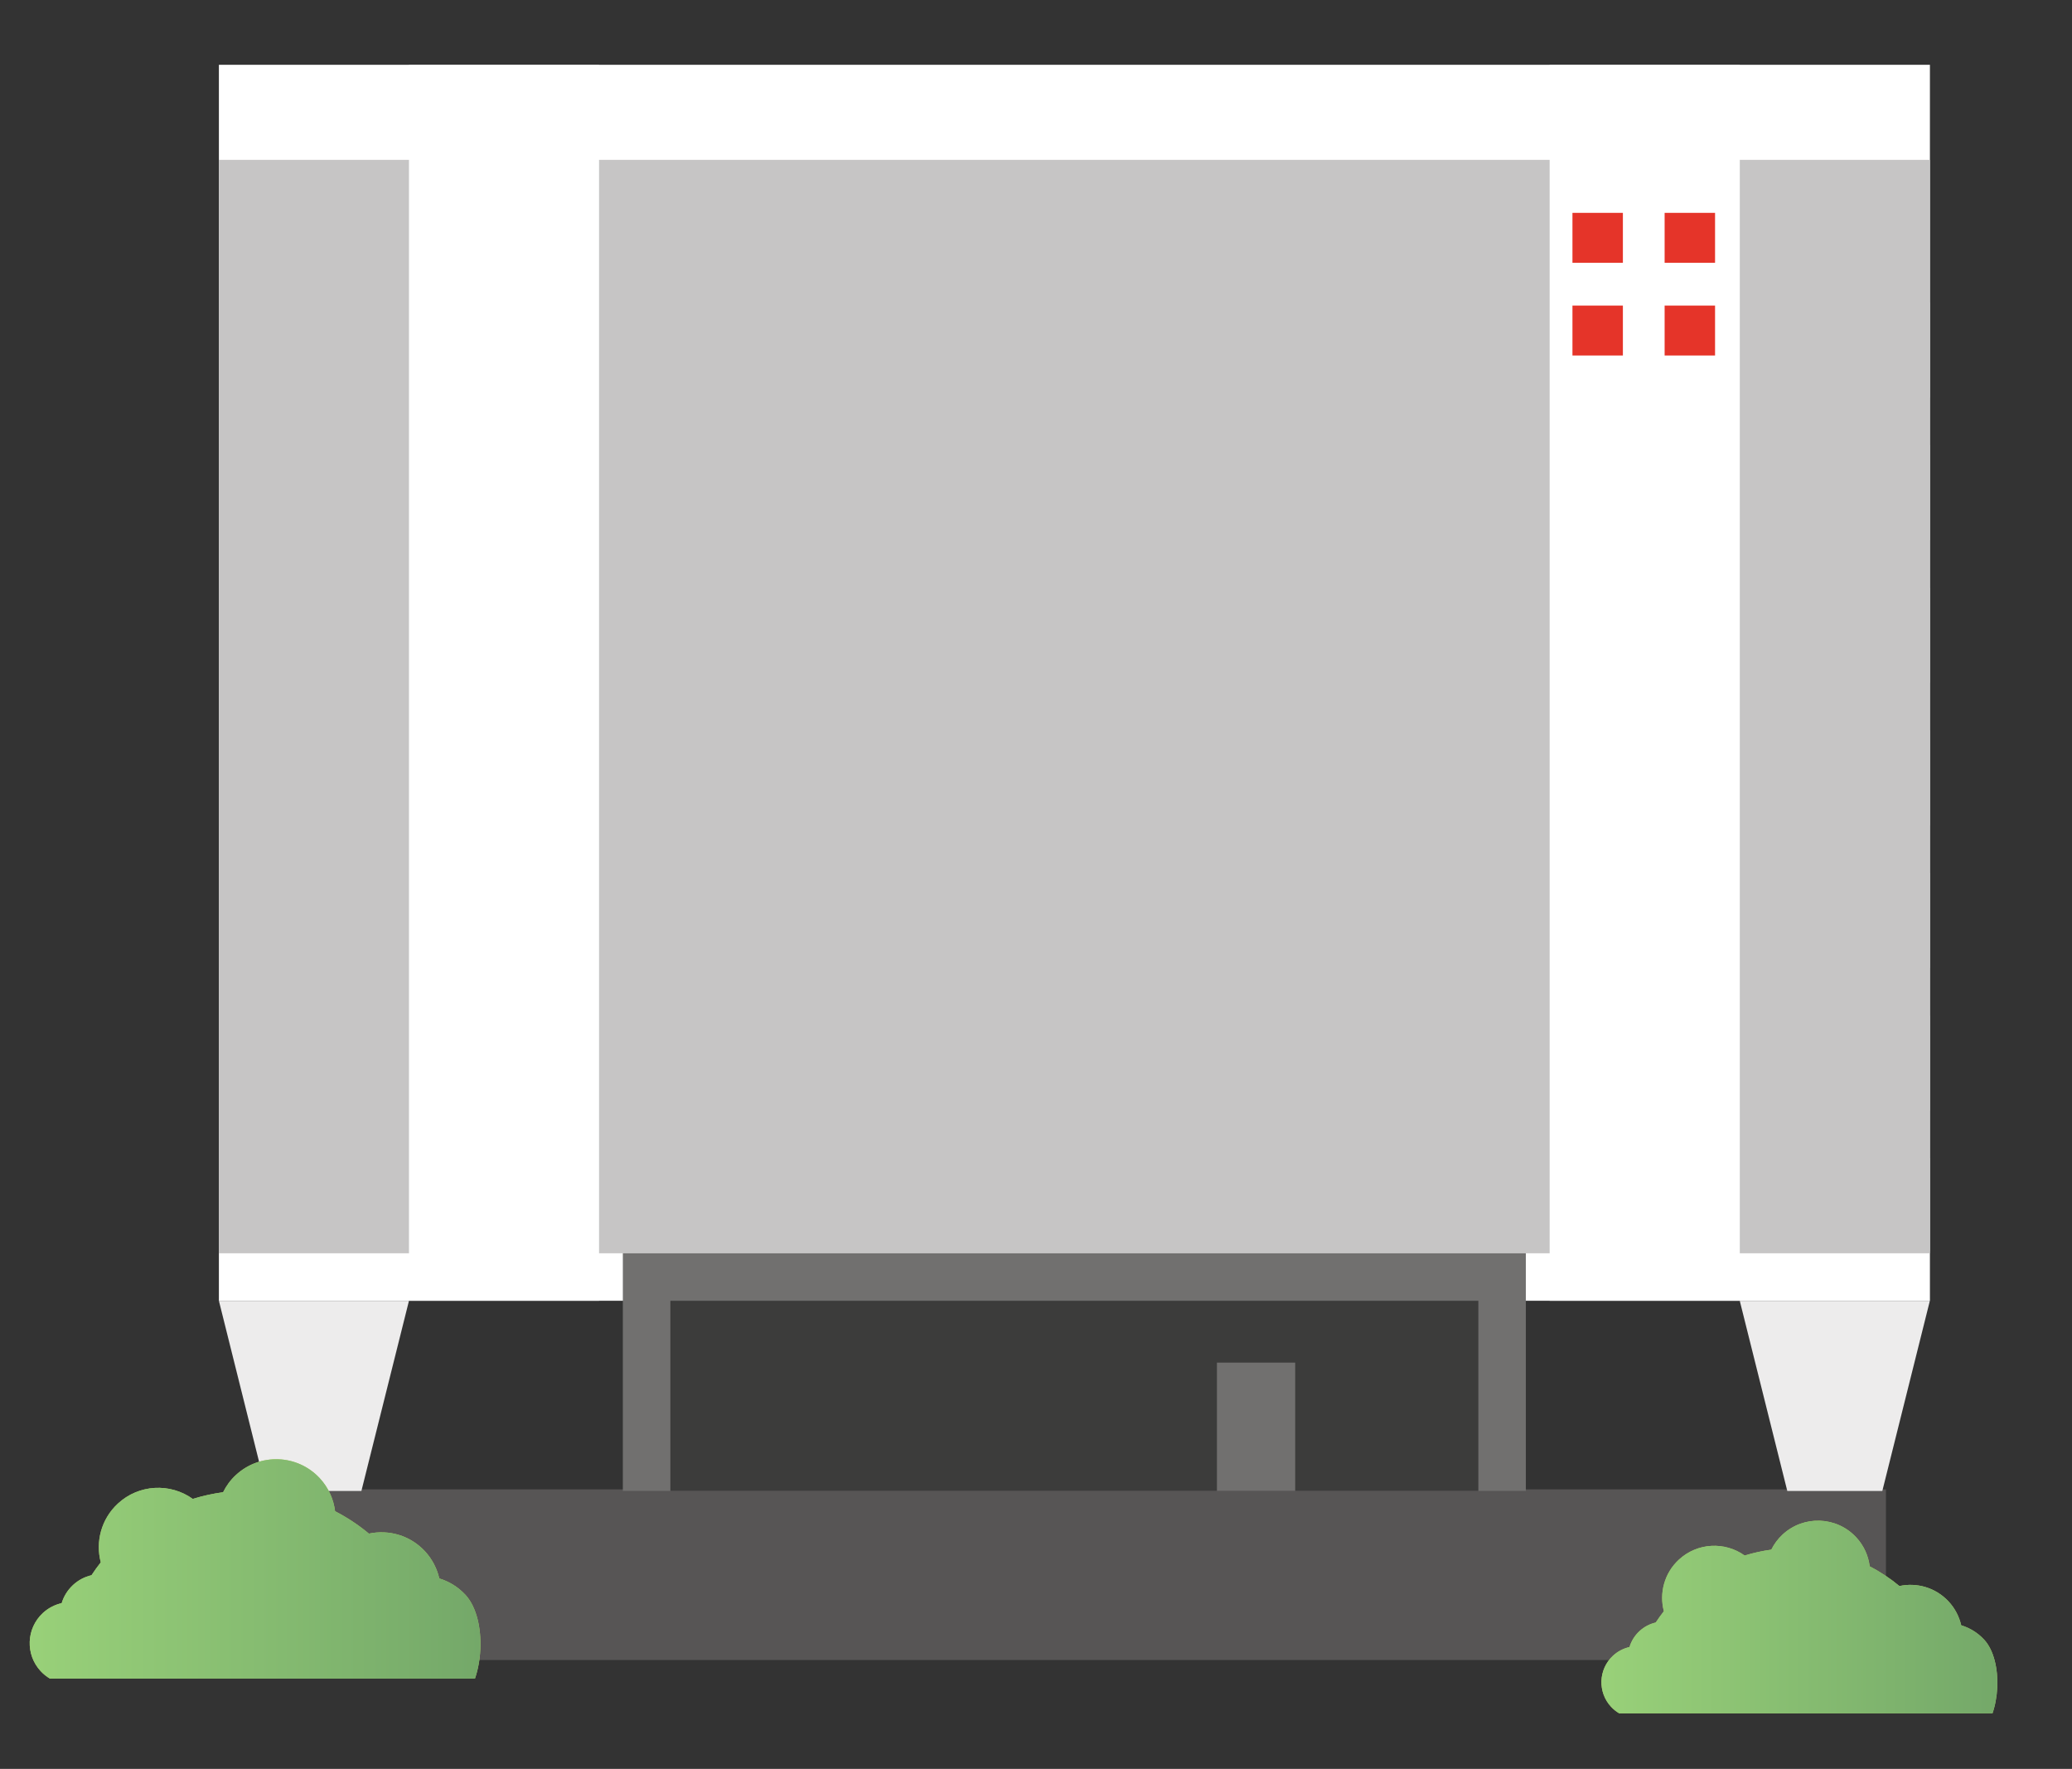
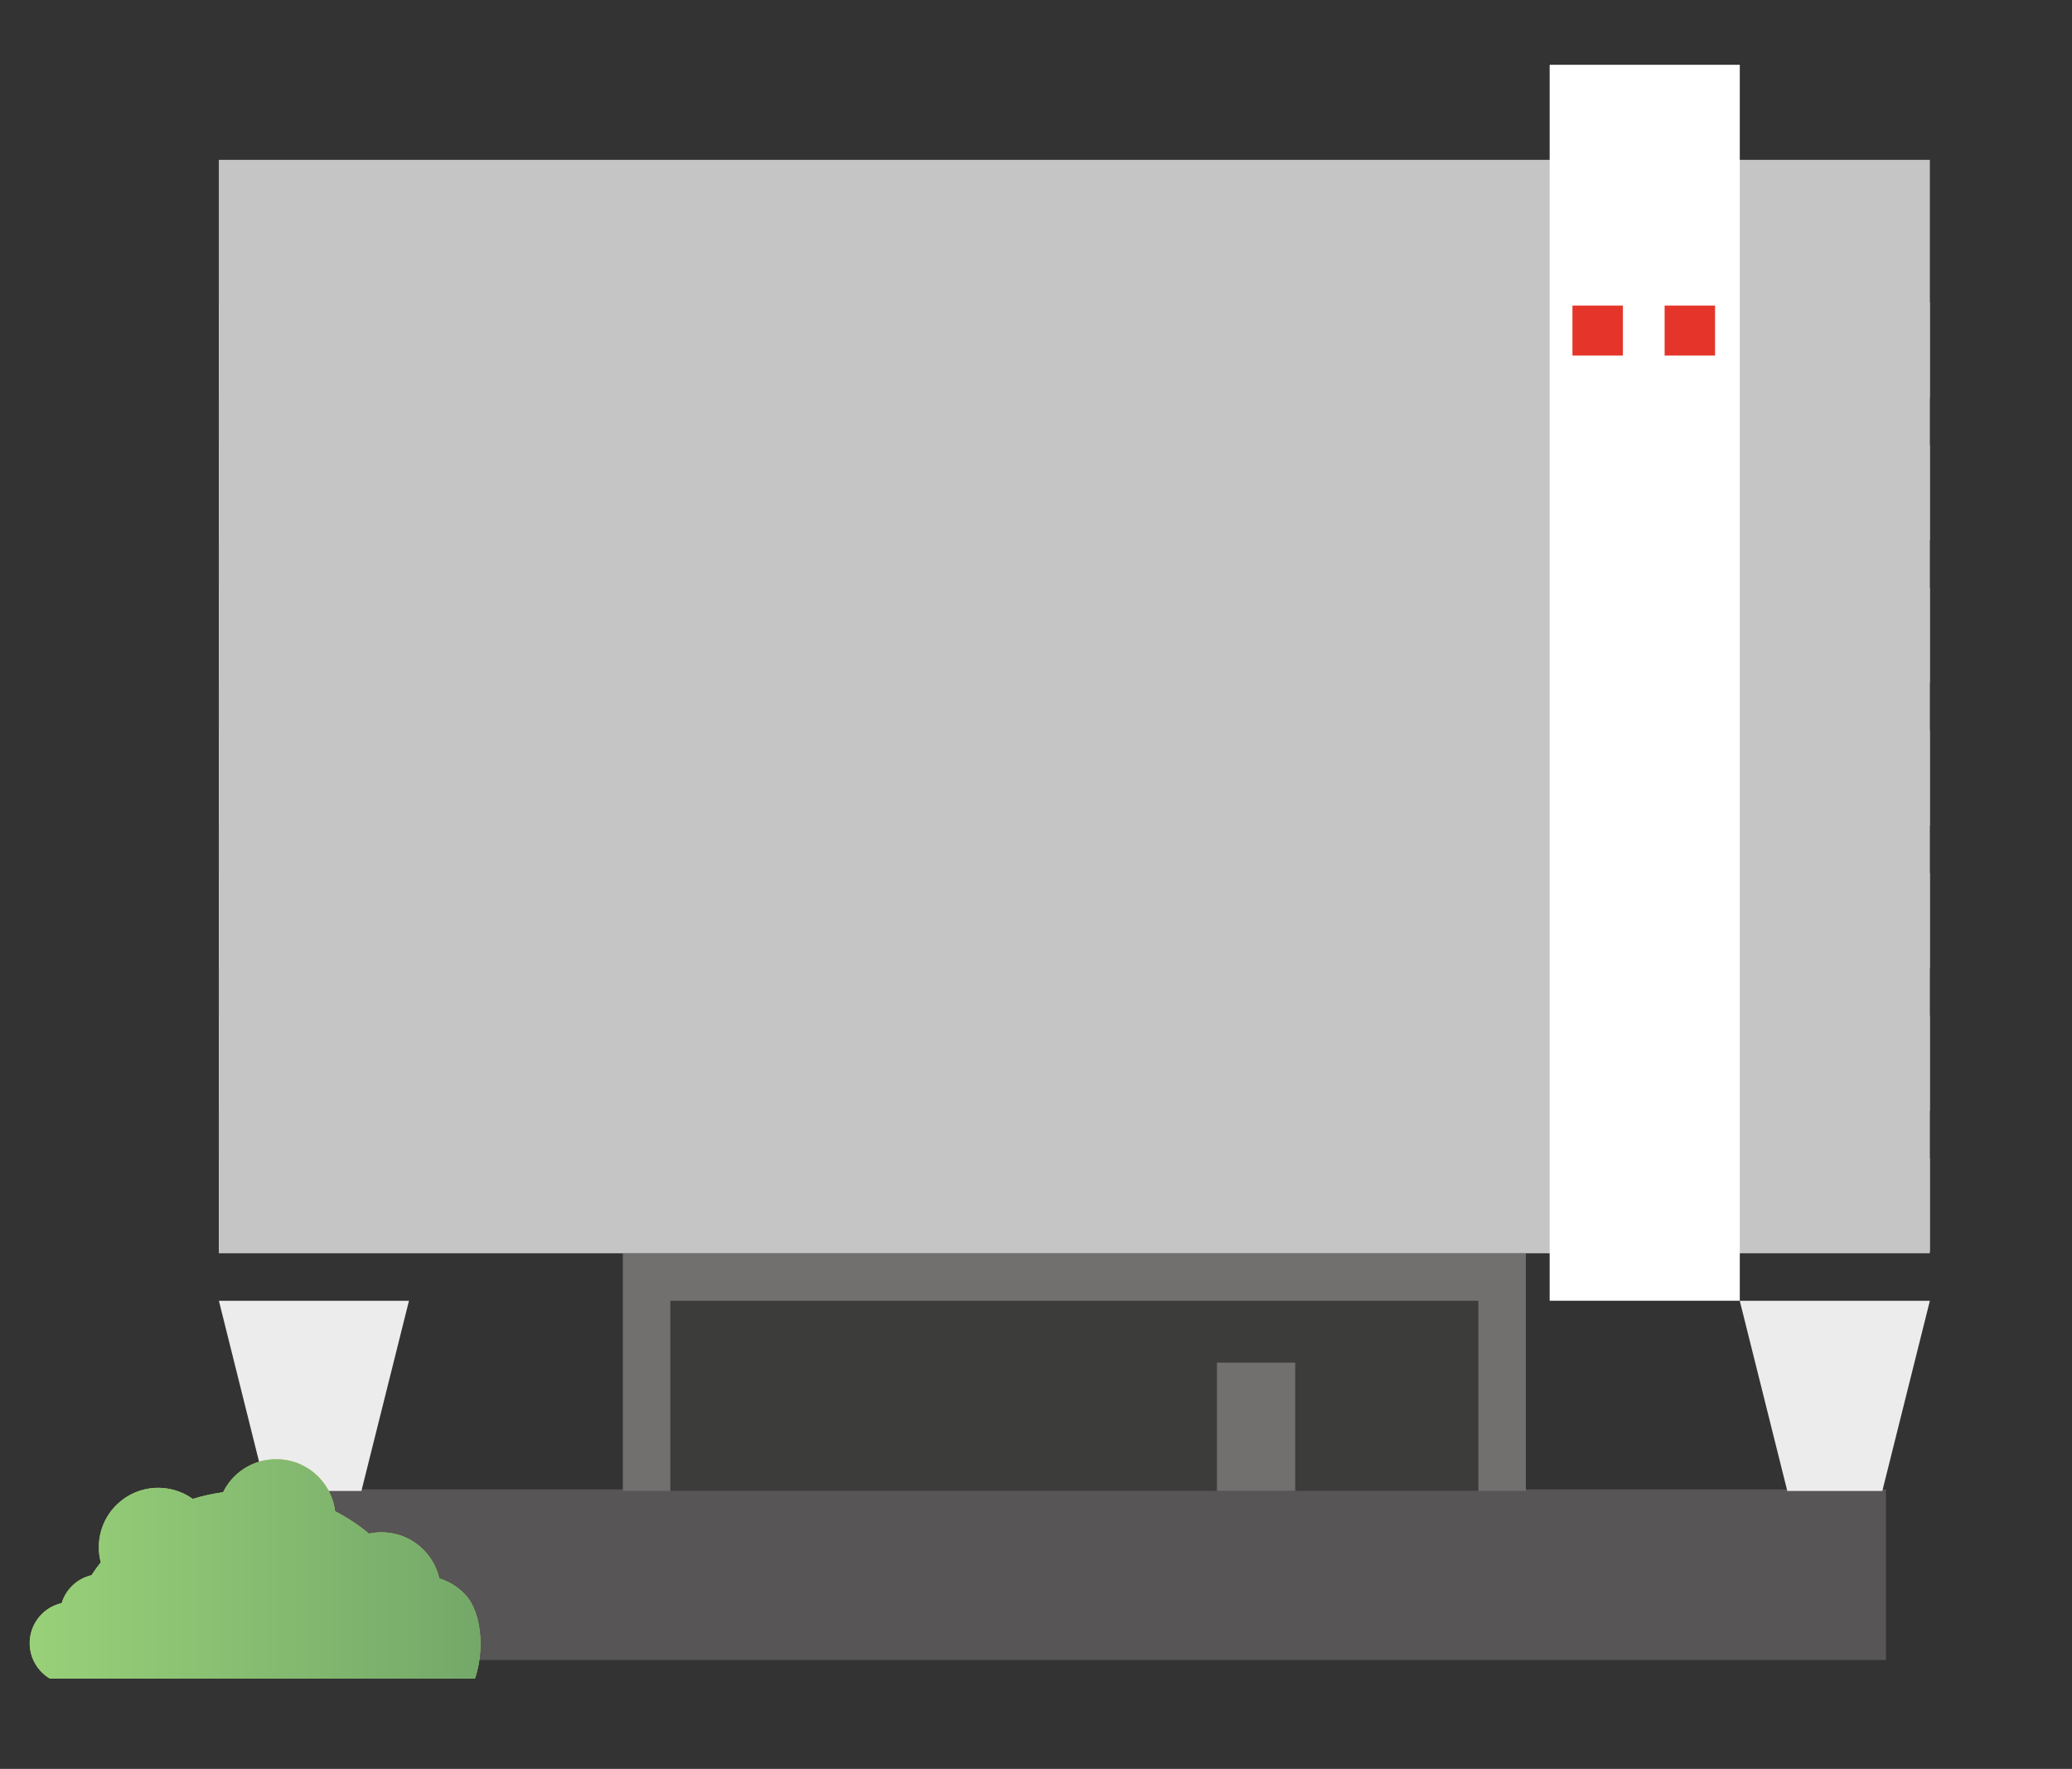
<svg xmlns="http://www.w3.org/2000/svg" xmlns:xlink="http://www.w3.org/1999/xlink" version="1.1" x="0px" y="0px" viewBox="0 0 664.3 567.01" style="enable-background:new 0 0 664.3 567.01;" xml:space="preserve">
  <rect x="0" y="0" width="664.3" height="567.01" fill="#333333" stroke="none" />
  <style type="text/css">
	.st0{opacity:0.3;fill-rule:evenodd;clip-rule:evenodd;fill:#9CECFF;}
	.st1{opacity:0.3;fill-rule:evenodd;clip-rule:evenodd;fill:#99D179;}
	.st2{fill-rule:evenodd;clip-rule:evenodd;fill:#C6E7A5;}
	.st3{opacity:0.3;fill:#9CECFF;}
	.st4{opacity:0.3;fill:#99D179;}
	.st5{fill:#B7DDDF;}
	.st6{fill:#F39910;}
	.st7{opacity:0.7;fill:#FFFFFF;}
	.st8{fill:#744110;}
	.st9{fill:url(#SVGID_1_);}
	.st10{fill:#FFFFFF;}
	.st11{fill:#E5352C;}
	.st12{fill:#0098D4;}
	.st13{opacity:0.2;fill:#FFFFFF;}
	.st14{fill:#442D1D;}
	.st15{fill-rule:evenodd;clip-rule:evenodd;fill:#E4AD8A;}
	.st16{fill:#8B462C;}
	.st17{fill:#E4AD8A;}
	.st18{fill-rule:evenodd;clip-rule:evenodd;}
	.st19{fill-rule:evenodd;clip-rule:evenodd;fill:#0098D4;}
	.st20{fill-rule:evenodd;clip-rule:evenodd;fill:#A4582E;}
	.st21{fill:none;stroke:#FFFFFF;stroke-width:2;stroke-miterlimit:10;}
	.st22{fill:#CCCCCC;stroke:#FFFFFF;stroke-width:7;stroke-miterlimit:10;}
	.st23{fill:#808080;}
	.st24{fill:#CCCCCC;}
	.st25{fill:#333333;}
	.st26{fill:none;stroke:#000000;stroke-width:2;stroke-miterlimit:10;}
	.st27{fill:url(#SVGID_00000089569913198922815650000012008715685747235255_);}
	.st28{fill:url(#SVGID_00000132803333251535291990000003790158960325733504_);}
	.st29{fill:url(#SVGID_00000129922837595710566660000007654162221010624426_);}
	.st30{fill:none;stroke:#000000;stroke-width:1.973;stroke-miterlimit:10;}
	.st31{fill-rule:evenodd;clip-rule:evenodd;fill:#F3AB9C;}
	.st32{fill-rule:evenodd;clip-rule:evenodd;fill:#F39910;}
	.st33{fill-rule:evenodd;clip-rule:evenodd;fill:#E5352C;}
	.st34{fill-rule:evenodd;clip-rule:evenodd;fill:#FFFFFF;}
	.st35{fill:url(#SVGID_00000013871498113691495050000005480513365244320941_);}
	.st36{fill:url(#SVGID_00000142174901972755487810000006112321110125449395_);}
	.st37{fill:#AD7C4F;}
	.st38{fill:url(#SVGID_00000180340519068233895920000008588262835654137993_);}
	.st39{fill:#1D1D1B;}
	.st40{fill:url(#SVGID_00000166661799150213648020000011113992451319074229_);}
	.st41{fill:url(#SVGID_00000034807201080115365960000007609038930255564732_);}
	.st42{fill:url(#SVGID_00000150788365232598342300000018082098219153210026_);}
	.st43{fill:url(#SVGID_00000097501349656261587290000012833662420105866683_);}
	.st44{fill:#B0CD58;}
	.st45{fill:url(#SVGID_00000183958554341943923950000011022649424002929045_);}
	.st46{fill:#754311;}
	.st47{opacity:0.1;fill:#2A3756;}
	.st48{fill:#E2857E;}
	.st49{fill:#2A3756;}
	.st50{fill:#8CA1BA;}
	.st51{fill:#6A7E91;}
	.st52{clip-path:url(#SVGID_00000173871022893723961290000014504220789689607858_);}
	.st53{fill:#999999;}
	.st54{fill:#800080;}
	.st55{fill:url(#SVGID_00000146482298464986559510000008418433924453021852_);}
	.st56{fill:url(#SVGID_00000030487874686650796080000014377368222630479254_);}
	.st57{fill:url(#dress_00000093879435156997715400000016772557190189517440_);}
	.st58{clip-path:url(#SVGID_00000128447232618118294400000007483673389065759394_);}
	.st59{clip-path:url(#SVGID_00000067223985026566515900000003114521684849752219_);}
	.st60{fill:url(#SVGID_00000122694420224623897980000007560190246044280708_);}
	.st61{fill:#FFD049;}
	.st62{fill:#073C5D;}
	.st63{fill:#F5A40A;}
	.st64{clip-path:url(#SVGID_00000005227903119602643580000015270875613851070121_);}
	.st65{fill:url(#SVGID_00000174592597360211942110000015823280755229314971_);}
	.st66{fill:url(#SVGID_00000085959033260491142420000016134746598284016827_);}
	.st67{fill:#F4A680;}
	.st68{fill:#638E59;}
	.st69{fill:#008000;}
	.st70{fill:url(#SVGID_00000017474606698883633230000001415312313800839320_);}
	.st71{fill:url(#SVGID_00000016072483323534524000000012323399818307213240_);}
	.st72{fill-rule:evenodd;clip-rule:evenodd;fill:#C9EFFF;}
	.st73{clip-path:url(#SVGID_00000102508303790824788760000008335508261022936237_);}
	.st74{fill:url(#SVGID_00000075876866021593767540000013363379454542531736_);}
	.st75{fill:url(#SVGID_00000025410838995975755590000010516477102360210105_);}
	.st76{opacity:0.2;}
	.st77{fill:#707777;}
	.st78{fill:#E1E0E0;}
	.st79{fill:#B2C0CF;}
	.st80{fill:#D14B39;}
	.st81{fill:url(#SVGID_00000046328479538973297110000008738557902395218059_);}
	.st82{fill:url(#SVGID_00000170249558761332599020000000159764012940973447_);}
	.st83{fill:none;stroke:#0098D4;stroke-width:2;stroke-miterlimit:10;}
	.st84{fill:#F7C493;}
	.st85{fill:#7D4895;}
	.st86{fill:#A65D4A;}
	.st87{fill:#E6E6E6;}
	.st88{fill:#575555;}
	.st89{fill:#EDECEC;}
	.st90{fill:#C6C5C5;}
	.st91{fill:#71706F;}
	.st92{fill:#E53429;}
	.st93{fill:#3C3C3B;}
	.st94{clip-path:url(#SVGID_00000034776072866339009810000001396357474722168978_);}
	.st95{fill:#B0CE60;}
	.st96{fill:url(#SVGID_00000158740175979788984370000003558173600944908983_);}
	.st97{clip-path:url(#SVGID_00000093889930936683528840000006222705757018482843_);}
	.st98{fill:url(#SVGID_00000145757439598724191950000007968347658065962911_);}
	.st99{fill:#E5E5E5;}
	.st100{fill:#B2B2B2;}
	.st101{fill-rule:evenodd;clip-rule:evenodd;fill:#1D1D1B;}
	.st102{fill-rule:evenodd;clip-rule:evenodd;fill:#5F5938;}
	.st103{fill-rule:evenodd;clip-rule:evenodd;fill:#EBE59F;}
	.st104{fill-rule:evenodd;clip-rule:evenodd;fill:#D7D08D;}
	.st105{fill-rule:evenodd;clip-rule:evenodd;fill:#B2AA6F;}
	.st106{fill-rule:evenodd;clip-rule:evenodd;fill:#D8D8D8;}
	.st107{fill-rule:evenodd;clip-rule:evenodd;fill:#C5C5C4;}
	.st108{fill-rule:evenodd;clip-rule:evenodd;fill:#858585;}
	
		.st109{clip-path:url(#SVGID_00000098216087327272417920000001998546298830576792_);fill-rule:evenodd;clip-rule:evenodd;fill:#E5352C;}
	.st110{fill:#C9EFFF;}
	.st111{fill:#B3B3B3;}
	.st112{fill:#FFFFFF;stroke:#4D4D4D;stroke-width:5;stroke-miterlimit:10;}
	.st113{fill:url(#SVGID_00000071553578272014425310000002310108096293692556_);}
	.st114{fill:url(#SVGID_00000132783552557508304860000005437490423508539827_);}
	.st115{fill:#F2F2F2;}
	.st116{fill:url(#SVGID_00000106105573857614701850000010628237646393666475_);}
	.st117{fill:url(#SVGID_00000009587377550160033030000006209587472140694674_);}
	.st118{fill:url(#SVGID_00000093888263187522058700000011622169507930974605_);}
	.st119{fill:url(#SVGID_00000179611034588191424520000016748232729479427742_);}
	.st120{fill:url(#SVGID_00000169553368051715398200000008307006056117017995_);}
	.st121{fill:url(#SVGID_00000122697046847221977350000002868402108674105989_);}
	.st122{fill:url(#SVGID_00000015338887357107394140000003651084752827036817_);}
	.st123{fill:url(#SVGID_00000096043778614256818210000000797502282858123174_);}
	.st124{fill:url(#SVGID_00000183213442731564719010000017973607282269298347_);}
	.st125{fill:url(#SVGID_00000170961091294240747010000002585624682705945022_);}
	.st126{fill:url(#SVGID_00000038397415606305770040000009874758751305234361_);}
	.st127{fill:url(#SVGID_00000049218311281975774200000011397709848125008267_);}
	.st128{fill:url(#SVGID_00000015351387708961853080000013803253944423385516_);}
	.st129{fill:url(#SVGID_00000156574158634470543680000011643631541035837096_);}
	.st130{fill:url(#SVGID_00000018217438356530929260000018334342745027314304_);}
	.st131{fill:url(#SVGID_00000036946306823832435550000006809767174345367945_);}
	.st132{fill:url(#SVGID_00000021812465559938225960000001987630805285161385_);}
	.st133{fill:url(#SVGID_00000155830487130464601820000011901987252191661960_);}
	.st134{fill:url(#SVGID_00000068641169133498759880000005538093786242346380_);}
	.st135{fill:url(#SVGID_00000121243149290966802660000001545456244451056011_);}
	.st136{fill:url(#SVGID_00000043448998818731408960000010761387681677728445_);}
	.st137{opacity:0.4;}
	.st138{fill:url(#SVGID_00000060720393798719722600000008585437360590481561_);}
	.st139{fill:url(#SVGID_00000026165592177925220920000010345878794973862839_);}
	.st140{fill:url(#SVGID_00000092453310645767387880000017707856576699755158_);}
	.st141{fill:url(#SVGID_00000021106392260886463110000009877205034868772773_);}
	.st142{fill:url(#SVGID_00000037693330814876775120000017382461615914972551_);}
	.st143{fill:url(#SVGID_00000066486145681935641070000005182858436204292485_);}
	.st144{fill:url(#SVGID_00000093170403170930554290000002917066331467807119_);}
	.st145{fill:url(#SVGID_00000168799229381242672730000000839206641727966143_);}
	.st146{fill:url(#SVGID_00000083055813343510437810000004205037301833479845_);}
	.st147{fill:url(#SVGID_00000011727294225603124360000014672502114504590245_);}
	.st148{fill:url(#SVGID_00000057850022059463359140000010315252602905951635_);}
	.st149{fill:url(#SVGID_00000068675888486084546990000001102500968592511392_);}
	.st150{clip-path:url(#SVGID_00000126322130622279411020000006159212565687429027_);}
	.st151{fill:url(#SVGID_00000026160528783166345000000008326020971398932409_);}
	.st152{fill-rule:evenodd;clip-rule:evenodd;fill:#ECC7B4;}
	.st153{fill:url(#SVGID_00000018196142758038581630000010226899758482525630_);}
	.st154{fill:#B3824C;}
	.st155{fill:#925F32;}
	.st156{clip-path:url(#SVGID_00000126322130622279411020000006159212565687429027_);fill:#F39910;}
	
		.st157{clip-path:url(#SVGID_00000126322130622279411020000006159212565687429027_);fill:url(#SVGID_00000085252976331880612310000017539968498495010222_);}
	.st158{fill:#F37E08;}
	.st159{fill:#BD5018;}
	.st160{fill:#872A22;}
	.st161{fill:#583029;}
	.st162{fill:#C8D5D6;}
	.st163{fill:#74A869;}
	.st164{fill:#EFEFEF;}
	.st165{fill:#E2E2E2;}
	.st166{fill:#00B6BA;}
	.st167{opacity:0.49;fill:#9CECFF;}
	.st168{fill:#FF9E55;}
	.st169{fill:#BABABA;}
	.st170{fill:#EDEDED;}
	.st171{fill:#EF6B55;}
	.st172{fill:#A1AAAB;}
	.st173{fill:#99D179;}
	.st174{fill:#7CBF71;}
	.st175{fill:#3C7791;}
	.st176{fill:#2C5972;}
	.st177{fill:#106377;}
	.st178{fill:#575756;}
	.st179{fill:#9C9B9B;}
	.st180{fill:#F5F5F5;}
	.st181{opacity:0.25;fill:#221F20;}
	.st182{fill:#7D5C40;}
	.st183{fill:#C6C6C5;}
	.st184{opacity:0.25;}
	.st185{fill:#221F20;}
	.st186{fill:#2F374C;stroke:#5C6272;stroke-width:0.395;stroke-miterlimit:10;}
	.st187{fill:none;stroke:#5C6272;stroke-width:0.395;stroke-miterlimit:10;}
	.st188{fill:#E6E5E5;}
	.st189{fill:#F1F1F1;}
	.st190{fill:#E6E4E4;}
	.st191{fill:#839F00;}
	.st192{fill:#83B81A;}
	.st193{clip-path:url(#SVGID_00000060743096754702443230000013300490460936873093_);}
	.st194{fill:none;stroke:#000000;stroke-width:3;stroke-miterlimit:10;}
	.st195{fill:#FFFFFF;stroke:#000000;stroke-width:3;stroke-miterlimit:10;}
	.st196{clip-path:url(#SVGID_00000164474058484697378180000016660029044243068328_);}
	.st197{clip-path:url(#SVGID_00000031891300053315472280000000439012852865446808_);}
	.st198{fill:#2F374C;stroke:#5C6272;stroke-width:0.564;stroke-miterlimit:10;}
	.st199{fill:none;stroke:#5C6272;stroke-width:0.564;stroke-miterlimit:10;}
	.st200{clip-path:url(#SVGID_00000152262165693445124600000001566082167700767360_);}
	.st201{clip-path:url(#SVGID_00000108294527485947696210000008598507618181673356_);}
	.st202{clip-path:url(#SVGID_00000176761499732042521850000001503126509576896165_);}
	.st203{fill:url(#SVGID_00000089549577944285284470000005084644978002346664_);}
	.st204{clip-path:url(#SVGID_00000031912982736838634070000005587634657277628847_);}
	.st205{fill:url(#SVGID_00000043449220363814114250000004067714912867092614_);}
	
		.st206{clip-path:url(#SVGID_00000162311432887488774230000002492608688202694798_);fill-rule:evenodd;clip-rule:evenodd;fill:#E5352C;}
	.st207{fill:#DECA12;}
	.st208{fill:#D8D8D8;}
	.st209{fill:none;stroke:#FF8B00;stroke-width:5.231;stroke-linejoin:round;stroke-miterlimit:10;}
	.st210{fill:#FF8B00;}
	.st211{clip-path:url(#SVGID_00000070805572096398498760000003445665331976951220_);}
	.st212{fill:url(#SVGID_00000047743505628099945560000003512778807963440012_);}
	.st213{fill:url(#SVGID_00000152979434438831525310000016732429009823165372_);}
	.st214{fill:url(#SVGID_00000179633692915286217520000002672125316539026352_);}
	.st215{fill-rule:evenodd;clip-rule:evenodd;fill:#E6E6E6;}
	.st216{clip-path:url(#SVGID_00000050640315082163836800000004774193835796535198_);}
	.st217{fill:url(#SVGID_00000029737950771865998770000001990387955024862378_);}
	.st218{clip-path:url(#SVGID_00000026865843520433575970000012194191264922540177_);}
	.st219{fill:url(#SVGID_00000106127240170782999750000009132541688792974781_);}
	.st220{fill:none;stroke:#FFFFFF;stroke-width:3.028;stroke-linecap:round;stroke-linejoin:round;stroke-miterlimit:10;}
	.st221{clip-path:url(#SVGID_00000110440742054798821990000010327553687707775391_);}
	
		.st222{clip-path:url(#SVGID_00000008858547575612324900000014020475971049333156_);fill-rule:evenodd;clip-rule:evenodd;fill:#C9EFFF;}
	.st223{clip-path:url(#SVGID_00000008858547575612324900000014020475971049333156_);}
	.st224{fill:url(#SVGID_00000013166061323628035570000008174765182090649486_);}
	.st225{fill:url(#SVGID_00000165210114478516952810000012320241213681798056_);}
</style>
  <g id="hulplijnen">
</g>
  <g id="ondergrond">
</g>
  <g id="teksten">
</g>
  <g id="Laag_4">
</g>
  <g id="Laag_5">
</g>
  <g id="Laag_6">
</g>
  <g id="Laag_7">
    <g>
      <g>
        <polygon class="st88" points="604.65,477.41 72.26,477.41 72.25,532.11 604.65,532.11    " />
        <g>
-           <rect x="70.18" y="20.77" class="st10" width="548.57" height="396.18" />
          <rect x="70.16" y="51.24" class="st90" width="548.57" height="349.76" />
          <rect x="70.16" y="96.96" class="st90" width="548.57" height="30.49" />
          <rect x="70.16" y="142.67" class="st90" width="548.57" height="30.49" />
          <rect x="70.16" y="188.39" class="st90" width="548.57" height="30.49" />
          <rect x="70.16" y="234.1" class="st90" width="548.57" height="30.49" />
          <rect x="70.16" y="279.81" class="st90" width="548.57" height="30.49" />
          <rect x="70.16" y="325.53" class="st90" width="548.57" height="30.49" />
          <rect x="70.16" y="371.24" class="st90" width="548.57" height="30.49" />
-           <rect x="131.12" y="20.77" class="st10" width="60.94" height="396.18" />
          <polygon class="st89" points="115.87,477.92 85.4,477.92 70.18,416.96 131.12,416.96     " />
          <rect x="496.83" y="20.77" class="st10" width="60.96" height="396.18" />
          <rect x="199.69" y="401.73" class="st91" width="289.51" height="76.18" />
-           <rect x="504.14" y="68.23" class="st92" width="16.17" height="16" />
-           <rect x="533.69" y="68.23" class="st92" width="16.17" height="16" />
          <rect x="504.14" y="97.95" class="st92" width="16.17" height="16" />
          <rect x="533.69" y="97.95" class="st92" width="16.17" height="16" />
          <rect x="214.93" y="416.96" class="st93" width="259.04" height="60.96" />
          <polygon class="st89" points="603.49,477.92 573.02,477.92 557.78,416.96 618.73,416.96     " />
          <rect x="390.16" y="436.78" class="st91" width="25.09" height="41.13" />
        </g>
      </g>
      <g>
        <defs>
          <rect id="SVGID_00000078744586381773457800000009473376887572219829_" x="-44.05" y="430.44" width="245.4" height="107.63" />
        </defs>
        <clipPath id="SVGID_00000038398776360763095660000015469655293155988630_">
          <use xlink:href="#SVGID_00000078744586381773457800000009473376887572219829_" style="overflow:visible;" />
        </clipPath>
        <g style="clip-path:url(#SVGID_00000038398776360763095660000015469655293155988630_);">
          <path class="st95" d="M136.23,497.24c-4.74-5.1-11.61-7-17.95-5.64c-3.4-2.82-7.04-5.22-10.85-7.18      c-0.48-3.83-2.1-7.55-4.92-10.59c-7.15-7.7-19.2-8.15-26.9-1c-1.74,1.61-3.09,3.48-4.08,5.49c-3.28,0.45-6.54,1.16-9.73,2.15      c-7.2-5.17-17.29-4.74-24.04,1.53c-5.33,4.95-7.18,12.23-5.45,18.8c-1.06,1.34-2.04,2.72-2.97,4.13      c-2.16,0.5-4.22,1.55-5.95,3.16c-1.76,1.64-2.96,3.64-3.62,5.79c-2.19,0.5-4.28,1.55-6.04,3.18      c-5.33,4.95-5.64,13.29-0.69,18.62c1.78,1.92,4.01,3.18,6.37,3.79c0.03,1.44,0.12,2.88,0.25,4.32c-2.48,0.4-4.87,1.51-6.85,3.35      c-5.33,4.95-5.64,13.29-0.69,18.62c3.33,3.58,8.18,4.89,12.62,3.87c-0.59,5.31,1.03,10.84,4.95,15.06      c5.03,5.42,12.48,7.23,19.13,5.35c0.62,0.37,1.25,0.73,1.88,1.08c0.15,2.98,1.31,5.92,3.5,8.28c1.35,1.45,2.96,2.52,4.68,3.22      c0.57,1.77,1.52,3.45,2.87,4.91c4.95,5.33,13.29,5.64,18.63,0.69c1.48-1.38,2.56-3.02,3.26-4.78c7.2,5.08,17.2,4.62,23.91-1.62      c3.94-3.66,5.97-8.6,6.07-13.58c2.54-1.72,4.98-3.65,7.3-5.8c2.9-2.69,5.47-5.61,7.72-8.69c4.05,0.86,8.44-0.19,11.71-3.22      c5.33-4.95,5.64-13.29,0.69-18.63c-0.62-0.67-1.3-1.26-2.02-1.77c0.11-0.56,0.22-1.13,0.32-1.7c2.98,0.33,5.85-0.38,8.32-2.68      c7.7-7.15,8.7-26.85,1.54-34.55c-2.36-2.54-5.26-4.28-8.36-5.23C140.11,502.81,138.59,499.79,136.23,497.24z" />
        </g>
        <g style="clip-path:url(#SVGID_00000038398776360763095660000015469655293155988630_);">
          <linearGradient id="SVGID_1_" gradientUnits="userSpaceOnUse" x1="8.575" y1="539.74" x2="154.02" y2="539.74">
            <stop offset="0" style="stop-color:#99D179" />
            <stop offset="1" style="stop-color:#74A869" />
          </linearGradient>
          <path class="st9" d="M136.23,497.24c-4.74-5.1-11.61-7-17.95-5.64c-3.4-2.82-7.04-5.22-10.85-7.18      c-0.48-3.83-2.1-7.55-4.92-10.59c-7.15-7.7-19.2-8.15-26.9-1c-1.74,1.61-3.09,3.48-4.08,5.49c-3.28,0.45-6.54,1.16-9.73,2.15      c-7.2-5.17-17.29-4.74-24.04,1.53c-5.33,4.95-7.18,12.23-5.45,18.8c-1.06,1.34-2.04,2.72-2.97,4.13      c-2.16,0.5-4.22,1.55-5.95,3.16c-1.76,1.64-2.96,3.64-3.62,5.79c-2.19,0.5-4.28,1.55-6.04,3.18      c-5.33,4.95-5.64,13.29-0.69,18.62c1.78,1.92,4.01,3.18,6.37,3.79c0.03,1.44,0.12,2.88,0.25,4.32c-2.48,0.4-4.87,1.51-6.85,3.35      c-5.33,4.95-5.64,13.29-0.69,18.62c3.33,3.58,8.18,4.89,12.62,3.87c-0.59,5.31,1.03,10.84,4.95,15.06      c5.03,5.42,12.48,7.23,19.13,5.35c0.62,0.37,1.25,0.73,1.88,1.08c0.15,2.98,1.31,5.92,3.5,8.28c1.35,1.45,2.96,2.52,4.68,3.22      c0.57,1.77,1.52,3.45,2.87,4.91c4.95,5.33,13.29,5.64,18.63,0.69c1.48-1.38,2.56-3.02,3.26-4.78c7.2,5.08,17.2,4.62,23.91-1.62      c3.94-3.66,5.97-8.6,6.07-13.58c2.54-1.72,4.98-3.65,7.3-5.8c2.9-2.69,5.47-5.61,7.72-8.69c4.05,0.86,8.44-0.19,11.71-3.22      c5.33-4.95,5.64-13.29,0.69-18.63c-0.62-0.67-1.3-1.26-2.02-1.77c0.11-0.56,0.22-1.13,0.32-1.7c2.98,0.33,5.85-0.38,8.32-2.68      c7.7-7.15,8.7-26.85,1.54-34.55c-2.36-2.54-5.26-4.28-8.36-5.23C140.11,502.81,138.59,499.79,136.23,497.24z" />
        </g>
      </g>
      <g>
        <defs>
-           <rect id="SVGID_00000114793478664602053770000017302119137258016189_" x="466.4" y="454.68" width="215.53" height="94.53" />
-         </defs>
+           </defs>
        <clipPath id="SVGID_00000118388408214677122300000013003411541184160927_">
          <use xlink:href="#SVGID_00000114793478664602053770000017302119137258016189_" style="overflow:visible;" />
        </clipPath>
        <g style="clip-path:url(#SVGID_00000118388408214677122300000013003411541184160927_);">
          <path class="st95" d="M624.74,513.35c-4.16-4.48-10.2-6.15-15.77-4.95c-2.99-2.48-6.18-4.59-9.53-6.31      c-0.42-3.36-1.84-6.63-4.32-9.3c-6.28-6.77-16.86-7.16-23.63-0.88c-1.53,1.42-2.71,3.06-3.59,4.82      c-2.88,0.4-5.74,1.02-8.55,1.89c-6.33-4.54-15.18-4.16-21.11,1.34c-4.68,4.34-6.31,10.74-4.79,16.51      c-0.93,1.18-1.79,2.39-2.61,3.62c-1.89,0.44-3.7,1.36-5.23,2.78c-1.55,1.44-2.6,3.2-3.18,5.08c-1.92,0.44-3.76,1.36-5.3,2.79      c-4.68,4.35-4.96,11.67-0.61,16.36c1.57,1.69,3.52,2.79,5.59,3.32c0.03,1.26,0.1,2.53,0.22,3.79c-2.18,0.35-4.28,1.33-6.01,2.94      c-4.68,4.35-4.96,11.67-0.61,16.36c2.92,3.15,7.18,4.29,11.09,3.39c-0.52,4.67,0.91,9.52,4.35,13.23      c4.42,4.76,10.96,6.35,16.81,4.7c0.55,0.33,1.1,0.64,1.65,0.95c0.14,2.62,1.15,5.2,3.07,7.27c1.19,1.28,2.6,2.21,4.11,2.83      c0.5,1.56,1.33,3.03,2.52,4.31c4.35,4.69,11.67,4.96,16.36,0.61c1.3-1.21,2.25-2.65,2.86-4.2c6.32,4.46,15.1,4.05,21-1.42      c3.46-3.21,5.24-7.55,5.33-11.93c2.23-1.51,4.37-3.21,6.41-5.1c2.55-2.37,4.8-4.93,6.78-7.64c3.56,0.75,7.42-0.17,10.28-2.83      c4.69-4.35,4.96-11.67,0.61-16.36c-0.55-0.59-1.14-1.11-1.77-1.56c0.1-0.5,0.2-0.99,0.28-1.49c2.62,0.29,5.14-0.34,7.31-2.35      c6.77-6.28,7.64-23.58,1.36-30.35c-2.07-2.23-4.62-3.76-7.34-4.59C628.14,518.24,626.81,515.58,624.74,513.35z" />
        </g>
        <g style="clip-path:url(#SVGID_00000118388408214677122300000013003411541184160927_);">
          <linearGradient id="SVGID_00000175286259887598505290000005897424367875210133_" gradientUnits="userSpaceOnUse" x1="512.624" y1="550.673" x2="640.363" y2="550.673">
            <stop offset="0" style="stop-color:#99D179" />
            <stop offset="1" style="stop-color:#74A869" />
          </linearGradient>
-           <path style="fill:url(#SVGID_00000175286259887598505290000005897424367875210133_);" d="M624.74,513.35      c-4.16-4.48-10.2-6.15-15.77-4.95c-2.99-2.48-6.18-4.59-9.53-6.31c-0.42-3.36-1.84-6.63-4.32-9.3      c-6.28-6.77-16.86-7.16-23.63-0.88c-1.53,1.42-2.71,3.06-3.59,4.82c-2.88,0.4-5.74,1.02-8.55,1.89      c-6.33-4.54-15.18-4.16-21.11,1.34c-4.68,4.34-6.31,10.74-4.79,16.51c-0.93,1.18-1.79,2.39-2.61,3.62      c-1.89,0.44-3.7,1.36-5.23,2.78c-1.55,1.44-2.6,3.2-3.18,5.08c-1.92,0.44-3.76,1.36-5.3,2.79c-4.68,4.35-4.96,11.67-0.61,16.36      c1.57,1.69,3.52,2.79,5.59,3.32c0.03,1.26,0.1,2.53,0.22,3.79c-2.18,0.35-4.28,1.33-6.01,2.94c-4.68,4.35-4.96,11.67-0.61,16.36      c2.92,3.15,7.18,4.29,11.09,3.39c-0.52,4.67,0.91,9.52,4.35,13.23c4.42,4.76,10.96,6.35,16.81,4.7c0.55,0.33,1.1,0.64,1.65,0.95      c0.14,2.62,1.15,5.2,3.07,7.27c1.19,1.28,2.6,2.21,4.11,2.83c0.5,1.56,1.33,3.03,2.52,4.31c4.35,4.69,11.67,4.96,16.36,0.61      c1.3-1.21,2.25-2.65,2.86-4.2c6.32,4.46,15.1,4.05,21-1.42c3.46-3.21,5.24-7.55,5.33-11.93c2.23-1.51,4.37-3.21,6.41-5.1      c2.55-2.37,4.8-4.93,6.78-7.64c3.56,0.75,7.42-0.17,10.28-2.83c4.69-4.35,4.96-11.67,0.61-16.36c-0.55-0.59-1.14-1.11-1.77-1.56      c0.1-0.5,0.2-0.99,0.28-1.49c2.62,0.29,5.14-0.34,7.31-2.35c6.77-6.28,7.64-23.58,1.36-30.35c-2.07-2.23-4.62-3.76-7.34-4.59      C628.14,518.24,626.81,515.58,624.74,513.35z" />
+           <path style="fill:url(#SVGID_00000175286259887598505290000005897424367875210133_);" d="M624.74,513.35      c-4.16-4.48-10.2-6.15-15.77-4.95c-2.99-2.48-6.18-4.59-9.53-6.31c-0.42-3.36-1.84-6.63-4.32-9.3      c-6.28-6.77-16.86-7.16-23.63-0.88c-1.53,1.42-2.71,3.06-3.59,4.82c-2.88,0.4-5.74,1.02-8.55,1.89      c-6.33-4.54-15.18-4.16-21.11,1.34c-4.68,4.34-6.31,10.74-4.79,16.51c-0.93,1.18-1.79,2.39-2.61,3.62      c-1.55,1.44-2.6,3.2-3.18,5.08c-1.92,0.44-3.76,1.36-5.3,2.79c-4.68,4.35-4.96,11.67-0.61,16.36      c1.57,1.69,3.52,2.79,5.59,3.32c0.03,1.26,0.1,2.53,0.22,3.79c-2.18,0.35-4.28,1.33-6.01,2.94c-4.68,4.35-4.96,11.67-0.61,16.36      c2.92,3.15,7.18,4.29,11.09,3.39c-0.52,4.67,0.91,9.52,4.35,13.23c4.42,4.76,10.96,6.35,16.81,4.7c0.55,0.33,1.1,0.64,1.65,0.95      c0.14,2.62,1.15,5.2,3.07,7.27c1.19,1.28,2.6,2.21,4.11,2.83c0.5,1.56,1.33,3.03,2.52,4.31c4.35,4.69,11.67,4.96,16.36,0.61      c1.3-1.21,2.25-2.65,2.86-4.2c6.32,4.46,15.1,4.05,21-1.42c3.46-3.21,5.24-7.55,5.33-11.93c2.23-1.51,4.37-3.21,6.41-5.1      c2.55-2.37,4.8-4.93,6.78-7.64c3.56,0.75,7.42-0.17,10.28-2.83c4.69-4.35,4.96-11.67,0.61-16.36c-0.55-0.59-1.14-1.11-1.77-1.56      c0.1-0.5,0.2-0.99,0.28-1.49c2.62,0.29,5.14-0.34,7.31-2.35c6.77-6.28,7.64-23.58,1.36-30.35c-2.07-2.23-4.62-3.76-7.34-4.59      C628.14,518.24,626.81,515.58,624.74,513.35z" />
        </g>
      </g>
    </g>
    <g>
      <defs>
        <rect id="SVGID_00000106139472438173191950000001419835927814530954_" x="697.11" y="-193.8" width="1919.53" height="626.91" />
      </defs>
      <clipPath id="SVGID_00000070081168093573880520000003360100106280621967_">
        <use xlink:href="#SVGID_00000106139472438173191950000001419835927814530954_" style="overflow:visible;" />
      </clipPath>
      <g style="clip-path:url(#SVGID_00000070081168093573880520000003360100106280621967_);">
        <defs>
          <path id="SVGID_00000062871481825674128320000008721642729060435095_" d="M696.91-285.15v486.03v210.3v67.63      c242.73,37.54,582.89,60.87,959.47,60.87c376.1,0,715.86-23.28,958.53-60.73v-67.78V200.73v-485.89H696.91z" />
        </defs>
        <clipPath id="SVGID_00000059274812550123704440000007060810909749761698_">
          <use xlink:href="#SVGID_00000062871481825674128320000008721642729060435095_" style="overflow:visible;" />
        </clipPath>
        <g style="clip-path:url(#SVGID_00000059274812550123704440000007060810909749761698_);">
          <linearGradient id="SVGID_00000103242265213810598980000004503028082162295218_" gradientUnits="userSpaceOnUse" x1="1862.832" y1="52.079" x2="2064.634" y2="1248.971">
            <stop offset="0" style="stop-color:#99D179" />
            <stop offset="1" style="stop-color:#74A869" />
          </linearGradient>
          <path style="fill:url(#SVGID_00000103242265213810598980000004503028082162295218_);" d="M1290.79,736.23      c-6.72,1.31-12.11,2.35-17.08,3.32c-7.3-0.83-8.69-4.5-14.14-6.78c-6.66,0-14.22,0-22.93,0c-2.59,2.19-5.4,4.58-8.24,6.96      c-3.68,3.09-7.06,6.3-11.19,9.25c-11.06,7.92-25.74,10.67-42.8,8.93c-12.79-1.3-24.16-4.07-33.29-8.74      c-4.27-2.18-8.41-4.43-12.29-6.79c-17.41-10.56-41.15-11.74-67.31-9.06c-13,1.33-23.96,5.38-32.84,10.74      c-10.72,6.47-20.8,13.28-31.1,20.05c-5.49,3.61-10.37,7.5-16.17,11c-5.12,3.09-10.76,6.05-16.84,8.62      c-15.28,6.46-31.47,7.98-47.59,4.53c-7.31-1.57-14.07-3.68-21.06-5.54c-7.39-1.97-14.51-4.19-22.19-5.85      c-16.75-3.61-33.59-2.19-50.6,4.26c-11.46,4.35-20.97,9.57-28.23,15.92c-3.57,3.12-6.62,6.4-9.68,9.66      c-3.3,3.52-6.41,7.1-9.49,10.69c-12.86,15.01-34.23,25.28-62.78,31.25c-30.23,6.32-60.86,10.03-91.56,11.06      c-12.32,0.41-24.46,1.51-36.83,3.81c-8.11,1.51-16.4,2.89-24.14,1.72c-3.31-2.34-3.11-5.34-3.33-8.27      c-0.73-9.55-1.78-18.99-2.28-28.43c-0.58-11.02-4.41-21.24-10.32-31.02c-2.63-4.35-4.38-8.94-5.75-13.55      c-2.91-9.82-9.02-18.57-19.91-25.87c-10.36-6.95-19.74-14.27-33.6-19.47c-3.34-1.25-5.46-3.41-7.27-5.41      c-5.68-6.3-11.1-12.65-16.2-19.05c-1.96-2.45-3.73-5.07-4.12-7.82c-0.55-3.84-2.94-7.09-6.23-10.12      c-6.75-6.23-13.74-12.33-20.5-18.48c-4.89-4.45-9.7-8.9-14.36-13.38c-1.12-1.08-1.63-2.36-2.52-3.7      c8.07-2.36,15.76-2.82,23.22-3.55c20.96-2.04,41.86-3.7,62.75-5.75c12.79-1.25,25.61-2.75,38.34-4.51      c8.89-1.23,17.81-2.88,26.31-6.11c0.3-1.32,1.14-2.74,0.83-3.97c-2.77-10.94-10.59-20.56-18.34-30      c-8.17-0.28-15.57,0.41-22.99,1.31c-15.12,1.84-29.61,2.43-43.45,0.75c-12.76-1.55-25.87-0.37-39.07,4.41      c-12.53,4.53-25.61,5.59-38.2,4.57c-23.55-1.91-20.6-1-23.42-11.13c-0.81-2.92-0.99-5.94-1.35-8.93      c-0.26-2.13-0.02-4.29,2.17-6.86c13.47-3.64,27.06-7.31,40.58-10.97c3.36-3.33,3.3-6.25,2.99-9.2c-0.3-2.89-1.5-5.73,1.07-8.91      c2.89-1.71,6.72-1.84,10.28-2.21c15.81-1.63,28.42-5.94,38.05-12.57c17.18-11.83,38.26-22.18,57.14-33.1      c3.79-2.19,8.16-3.93,13.22-5.35c15.72-4.41,31.34-8.84,46.92-13.23c7.07-1.99,14.41-3.26,22.02-3.75      c11.21-0.72,21.82-2.78,32.29-5.47c8.61-2.21,17.49-4.09,28.03-6.53c7.19-4.66,17.3-9.76,18.05-16.7      c-3.02-0.17-5.77-0.47-8.65-0.48c-25.99-0.02-52.01,0.03-78,0.02c-12.91-0.01-25.8,0.76-38.93,3.21      c-4.56,0.85-9.33,1.59-14.87,1.52c3.87-4.52,12.09-7.74,15.1-11.88c0.37-5.4-10.04-6.12-17.98-8.14      c2.14-8.17,4.24-16.23,6.35-24.24c3.54-13.43,7.16-26.7,10.42-39.79c0.8-3.19,2.21-6.22,6.97-9.12      c1.05-0.64,1.75-1.37,2.62-2.06c4.24-3.38,3.49-6.03-2.14-8.05c-5.13-1.84-10.06-3.78-15.06-5.67      c-13.01-4.92-26.11-9.75-38.79-14.72c-5.91-2.31-11.3-4.86-16.58-7.42c-2.83-1.37-5.95-2.74-6.21-5.03      c3.91-2.06,9.29-2.82,14.49-3.63c4.86-0.75,9.8-1.27,14.69-1.94c15.21-2.08,24.71-6.41,28.54-12.82      c1.44-2.41,2.39-4.82,3.72-7.21c0.85-1.53,1.71-3.09,3.07-4.59c2.93-3.25,8.37-5.59,16.05-6.93c3.15-0.55,6.35-0.99,9.51-1.53      c4.34-0.73,9.24-1.14,12.85-2.33c7.53-2.47,15.38-2.89,23.3-3.42c6.45-0.43,12.56-0.97,18.7-2.68c5.53-1.54,8.64-1.32,12.25,0.6      c9.96,5.28,24.16,7.96,39.89,9.83c5.75,0.68,11.28,1.63,16.59,2.69c4.44,0.89,9.02,1.47,14.32,1.31      c9.15-0.28,18.31-0.3,27.46-0.98c15.22-1.12,24.25-4.8,26.84-11.19c1.96-4.83,2.18-9.65,2.87-14.43      c0.63-4.3,2.21-8.52,6.21-12.75c2.49-2.63,6.32-4.36,12.68-5.35c6.88-1.07,13.64-2.35,20.44-3.55c6.4-1.12,12.79-2.25,19.84-3.5      c0.85-1.38,1.71-2.76,2.57-4.16c-2.71-1.03-4.99-1.94-7.39-2.8c-23.57-8.44-47.04-16.76-70.1-25.1      c-8.74-3.16-18.09-5.71-30.89-6.19c-6.72-0.25-12.46-1.48-16.92-3.31c-4.59-1.89-9.05-3.84-13.14-5.9      c-7.75-3.9-15.09-7.91-22.71-11.8c-5.95-3.04-11.15-6.22-13.05-10.26c-1.23-2.61-4.44-4.5-10.88-5.51      c-5.53-0.87-9.28-2.73-11.65-4.89c-1.71-1.56-4.83-2.14-9.06-2.21c-4.02-0.07-8.07-0.07-12.08-0.14      c-3.22-0.05-6.41-0.16-9.77-0.25c-2.19-3.16-1.96-6.33-0.5-9.56c1.65-3.66,3.71-7.32,5.65-10.95c1.39-2.61,2.66-5.22,4.36-7.81      c1.71-2.59,0.84-4.61-2.76-6.56c-5.88-3.18-8.17-7.06-7.06-11.53c7.26-2.08,14.98-2.74,22.56-3.06      c6.14-0.25,12.29-0.16,18.19,0.1c4.99,0.22,9.92,0.14,15.08-0.33c11.32-1.02,22.62-2.13,33.92-3.05      c10.18-0.83,19.31-2.61,27.59-5.37c7.79-2.6,15.97-4.83,25.43-6.21c3.43-0.5,6.73-1.44,9.79-2.34      c10.49-3.09,20.75-6.28,31.17-9.35c3.51-1.04,5.99-2.11,7.15-3.76c2.26-3.22,7.74-5.41,16.05-6.86      c6.42-1.13,12.44-2.72,18.59-4.12c3.89-0.88,7.65-1.88,11.63-2.67c1.85-0.36,4.52-0.67,6.1-0.45c8.88,1.23,17.18-0.17,25.5-1.98      c0.96-0.21,1.98-0.37,3.29-0.62c6.59,0.29,10.03,2.62,16.34,3.37c4.74-1.1,9.48-2.21,14.57-3.39c2.09,0.68,4.01,1.33,5.99,1.95      c5.98,1.88,12.22,2.13,19.15,0.16c3.79-1.07,7.14-1.28,10.99-1.33c2.46-0.03,4.92-0.04,7.37-0.07      c10.31-0.12,18.69-1.92,25.29-5.17c4.12-2.03,7.22-4.24,9.28-6.6c1.96-2.24,4.2-4.31,10.67-5.49c2.05-0.37,3.61-1.35,5.07-2.13      c1.25-0.67,2.08-1.44,3.01-2.18c2.51-2.01,5.39-3.85,11.15-4.9c2.91-0.53,3.92-1.5,3.56-2.67c-0.65-2.14-1.14-4.29-1.53-6.44      c-0.29-1.64-0.3-3.29-0.48-4.94c-0.36-3.21,1.31-4.51,12.22-5.93c4.82-0.63,9.55-0.53,14.11-0.04c4.45,0.47,8.85,1.02,13.4,1.38      c5.52,0.44,11.17,0.72,16.78,1.05c2.32,0.14,4.74,0.15,7,0.35c13.63,1.2,27.72,0.54,41.81-0.18c6.67-0.34,11.85-1.57,15.12-3.89      c0.49-0.35,1.12-0.68,1.56-1.03c7.87-6.39,22.68-9.95,38.19-13.16c7.11-1.47,14.39-1.72,21.54-0.57      c5.99,0.96,12.2,1.01,18.7,0.03c6.19-0.94,11.21-2.43,12.65-4.81c3.34-5.49,13.36-9.69,21.05-14.3c0.84-0.5,2.24-1,3.67-1.25      c5.91-1.03,12.05-1.83,18.49-1.96c8.29-0.17,12.99,1.29,14.08,4.27c0.13,0.36,0.16,0.73,0.15,1.09      c-0.16,4.9-0.02,9.82-0.64,14.78c-0.42,3.36-1.94,6.73-2.98,10.12c-0.27,0.88-0.77,1.76-0.79,2.64      c-0.04,1.58,3.23,2.2,6.89,1.36c4.62-1.06,7.83-2.58,10.51-4.28c2.09-1.32,4.16-2.64,6.24-3.96c5.04,0.4,8.22,1.46,11.51,2.47      c3.82,1.16,7.44,2.44,11.55,3.45c8.95,2.22,15.99,1.77,23.44-1.33c1.39-0.58,2.63-1.2,3.95-1.8c2.05-0.93,4.42-1.5,7.79-1.67      c6.12-0.3,11.87-1.14,17.3-2.32c1.72-0.37,3.81-0.61,5.76-0.68c1.55-0.05,3.7,0.06,4.63,0.44c6.61,2.66,11.94,5.6,12.04,9.51      c0.01,0.22-0.56,0.45-0.86,0.68c-8.62,0.09-7.04-3.14-10.99-4.88c-4.06,0.66-8.14,1.26-12.11,1.97      c-3.74,0.66-7.47,1.36-11.01,2.17c-4.63,1.06-7.74,2.56-8.83,4.59c-0.74,1.37-1.86,2.71-2.92,4.22      c-2.26,0.07-4.26,0.21-6.21,0.18c-3.4-0.06-6.79-0.2-10.16-0.35c-11.48-0.51-20.91,1.3-29.02,4.31      c-2.63,0.98-4.24,2.34-6.69,3.75c-5.69,0.12-11.78,0.25-18.08,0.39c-1.48,1.88-1.35,3.46,1.61,4.84      c4.65,2.17,6.18,4.76,5.64,7.57c-0.3,1.55,0.91,2.79,3.14,3.96c1.19,0.62,2.3,1.26,3.44,1.89c2.99,1.66,3.97,3.53,3.17,5.59      c-0.16,0.4-0.37,0.79-0.51,1.19c-1.51,4.29-0.91,4.86,8.74,7.87c1.8-0.49,3.87-0.97,5.65-1.58c1.03-0.35,1.44-0.96,2.4-1.35      c4.66-1.88,11.07-1.72,13.86,0.45c1.63,1.27,2.69,2.7,3.36,4.11c1.67,3.52,2.92,7.1,4.46,10.66c0.63,1.45,1.43,2.9,2.4,4.33      c2.26,3.32,6.37,6.22,12.91,8.55c3.05,1.09,6.06,2.21,8.81,3.42c1.76,0.77,3.01,1.73,4.47,2.59c-3.04,1.67-6.94,2.46-10.69,3.28      c-7.94,1.74-15.92,3.48-24.09,5.06c-6.92,1.34-11.68,3.28-14.87,6.05c-2.85,2.47-6.55,4.83-10.16,7.19      c-5.13,3.35-7.85,6.86-6.99,10.69c0.26,1.13,0.31,2.28,0.37,3.43c0.14,2.79-0.76,5.48-5.82,7.8c-0.96,0.44-1.58,1.01-2.28,1.53      c-1.3,0.97-1.87,2.02-0.24,2.89c3.77,2.03,4.89,4.21,4.16,6.89c-0.53,1.96,1.6,3.98,2.51,5.98c0.86,1.89-2.2,3.25-7,2.9      c-3.53-0.26-6.83-0.89-10.26-1.32c-4.79-0.61-9.53-1.3-14.43-1.77c-3.9-0.37-7.91-0.19-11.76,0.88      c0.78,3.13,5.06,5.21,10.88,6.71c5.09,1.31,10.71,2.33,16.26,3.37c5.22,0.97,10.64,1.79,15.26,2.56      c2.25,1.47,0.89,2.65,0.03,3.79c-3.9,5.12-7.96,10.25-11.94,15.42c-1.48,1.92-3.03,3.86-1.43,6.18c1.94,0.29,4.2,0.7,6.58,0.95      c1.77,0.19,3.72,0.11,5.56,0.23c9.38,0.61,12.05,1.56,12.99,5.53c1.64,6.9,2.78,13.88,4.07,20.91c0.44,2.36,0.92,4.71,3.55,6.83      c2.5,2.02,5.62,2.68,11.1,2.19c2.26-0.2,4.49-0.52,6.66-0.87c64.42-10.24,129.69-18.27,194.61-26      c11.34-1.35,22.93-1.88,34.64-2.02c20.38-0.25,40.67,0.46,60.92,1.25c31.55,1.23,63.08,2.74,94.71,3.96      c15.06,0.58,30.19,0.68,45.94,0.15c2.04-1.57,4.27-3.13,6.16-4.76c9.57-8.23,18.79-16.44,28.39-24.5      c6.51-5.46,14.15-10.65,20.14-16.13c5.07-4.64,10.72-9.19,13.48-14.18c4.44-8.02,8.83-15.96,13.11-23.86      c0.82-1.51,1.24-3.06,1.88-4.59c0.36-0.87,0.33-1.77-1.53-2.38c-3.2-1.06-2.66-2.29-1.78-3.51c0.87-1.2,1.99-2.37,3.2-3.51      c22.32-21.01,44.28-41.53,65.5-61.64c9.13-8.65,17.66-17.3,26.36-25.83c1.07-1.04,2.13-2.09,3.32-3.11      c2.87-2.45,8.1-3.42,15.43-3.05c13.99,0.71,28,1.36,42,2.13c16.4,0.91,32.8,1.94,49.24,2.87c7.75,0.44,14.88,1.23,20.47,3.72      c2.03,0.9,4.98,1.54,7.57,2.26c11.25,3.15,23.15,4.27,35.3,2.4c8.23-1.27,16.5-0.75,25.19,0.14c11.63,1.2,23.05,2.6,34.05,4.76      c7.58,1.49,15.47,2.05,23.46,1.52c6.48-0.43,13.02-0.02,19.55,0.93c6.39,0.93,12.8,1.84,19.2,2.78      c3.83,0.56,6.78,1.34,8.55,2.95c1.29,1.18,4.06,2.28,6.64,3.24c5.26,1.98,10.87,3.83,16.31,5.76c4.16,1.47,8.5,2.85,14.17,3.03      c6.06,0.19,9.88,1.62,13.13,3.46c0.41,0.24,0.92,0.46,1.2,0.72c4.51,4.03,13.22,6.47,22.86,8.56      c6.53,1.41,13.21,2.72,19.75,4.14c4.88,1.07,9.64,2.25,14.13,3.3c2.78,3.18,1.77,5.97,1.2,8.72c-1.8,8.68-4.12,17.39-6.28,26.2      c-0.53,2.18-1.35,4.35-1.53,6.57c-0.15,1.8,0.19,3.65,0.81,5.49c0.89,2.61,4.29,4.54,11.04,5.93c5.41,1.11,10.2,2.85,15.21,4.35      c4.99,1.5,9.92,3.03,16.82,3.53c2.01-2.36,3.92-4.61,6.09-7.16c6.04,1.48,11.47,2.69,16.57,4.1c9.72,2.69,19.25,5.53,28.94,8.29      c7.45,2.13,14.82,4.32,22.52,6.3c6,1.55,12.4,2.81,18.66,4.18c4.84,1.06,9.72,2.1,15.08,3.25c0.39,1.91,0.7,3.66,1.13,5.41      c0.61,2.51,0.76,5.03,2.06,7.55c8.21,15.83,16.84,31.93,25.53,48.3c0.42,0.78,0.92,1.57,1.51,2.35      c4.42,5.88,14.11,9.45,28.5,10.96c11.36,1.19,22.56,1.47,33.76,1.74c14.29,0.34,28.57,0.64,42.91,1.1      c6.54,0.21,13.21,0.79,19.22,1.16c2.33,1.14,2.15,1.88,0.53,2.33c-3.15,0.86-6.5,1.62-10.58,2.63c2.28,0.69,3.73,1.28,5.36,1.58      c4.18,0.77,8.44,1.4,12.88,2.12c1.81,2.47,3.56,4.86,5.54,7.56c3.44,0,6.4-0.05,9.41,0.01c3.24,0.07,5.3,0.83,5.97,2.23      c0.54,1.13,0.89,2.28,0.94,3.39c0.1,2.08-0.07,4.14-0.13,6.21c-0.1,3.58,1.24,4.64,9.92,6.38c5.35,1.07,11,1.85,16.56,2.47      c7.19,0.81,14.41,1.31,21.62,2c3.14,0.3,6.29,0.74,9.35,1.1c2.89,2.23,2.45,4.14,2.64,6.1c0.56,5.89,2.41,6.92,16.6,9.24      c6,0.98,12.09,1.78,18.05,2.86c5.91,1.07,11.7,2.4,17.9,3.69c1.4,2.08,2.75,3.93,3.87,5.78c1.98,3.27-0.14,5.67-6.44,6.82      c-6.34,1.16-13.17,1.99-19.87,2.91c-2.11,0.29-4.51,0.34-6.69,0.58c-3.88,0.43-6.19,1.4-6.55,3.27      c-0.67,3.46-1.63,6.89-2.76,10.31c-1.12,3.36,3.74,6.12,9.03,9.23c8.05,0.35,16.18,0.69,24.43,1.05      c5.72,4.04,11.31,7.99,17.76,12.55c-3.67-0.24-5.98-0.24-8.23-0.55c-12.15-1.69-24.16-2.79-35.99-2.72      c-1.97,0.01-3.85,0.17-5.6,0.25c-0.88,1.91,2.28,3.34,4.56,4.69c4.78,2.83,4.82,5.22,1.55,7.43c-2.18,1.47-4.63,2.86-7.06,4.25      c-1.77,1.01-3.65,1.99-5.57,2.95c-4.95,2.46-6.05,5.6-3.2,9.29c2.95,3.83,6.45,7.65,9.63,11.5c1.67,2.02,3.36,4.05,4.61,6.09      c1.85,3.03,0.12,5.18-4.83,6.91c-11.12,3.88-22.15,7.88-32.36,12.26c-8.35,3.58-15.61,7.69-22.96,11.75      c-2.82,1.56-4.63,3.54-6.52,5.44c-1.08,1.09-1.39,2.38-2.22,3.91c3.22,0.66,6,1.33,8.85,1.78c7.57,1.2,13.95,2.95,18.82,6.32      c5.06,3.51,12.45,5.95,20.79,7.7c10.61,2.24,21.22,4.52,31.79,6.88c12.99,2.91,24.95,3.55,36.51,1.63      c7.71-1.28,16.07-2.14,24.56-2.67c8-0.5,12.74-2.38,16.11-5.24c3.22-2.74,6.24-5.58,10.43-7.94c3.69-2.08,8.34-3.9,13.53-5.23      c6.38-1.64,14.24-1.91,23.05-0.56c4.75,0.73,9.53,1.33,14.91,2.07c8.01-3.32,12.73-7.74,18.25-11.58      c-2.05-2.17-3.65-3.84-8.34-4.65c-3.87-0.66-4.58-2.15-4.92-3.45c-0.85-3.28,1.45-5.95,3.73-8.88c3.72,0.22,7.05,0.31,10.4,0.65      c4.85,0.49,8.67,0.02,10.14-1.61c1.57-1.76,0.77-3.88-3.3-5.85c-2.23-1.08-4.54-2.13-6.9-3.24c1.9-2.89,3.67-5.6,5.3-8.08      c-4.06-3.16-10.11-4.4-15.7-5.87c-6.46-1.69-11.06-3.85-12.67-7.2c10.12-4.05,26.2-1.86,39.39-2.03c0.56-0.63,1.14-0.9,1.02-1.2      c-0.84-2.11,0.83-3.19,5.53-3.49c4.58-0.29,8.18,0.53,11.76,2.15c7.33,3.32,11.23,7.06,13.15,11.03      c0.62,1.29,0.81,2.56,1.06,3.83c0.34,1.74,1.79,3.25,5.69,4.59c4.38,1.51,6.72,3.55,8.51,5.64c2.4,2.8,5.24,5.61,7,8.43      c3.44,5.49,10.42,10.02,22.3,13.48c1.62,0.47,3.13,1.04,3.74,1.24c6.72,5.18,12.69,10,19.24,14.76      c4.67,3.39,4.99,6.57,5.04,9.73c0.04,2.81-0.77,5.51-1.25,8.27c-0.29,1.69,0.03,3.28,3.15,5.12c4.69,2.76,6.55,5.78,7.66,8.79      c3.22,8.74,6.1,17.53,9.85,26.43c2.05,4.87,5.48,9.83,8.45,14.78c1.84,3.07,6.09,4.96,13.1,5.98      c10.53,1.53,21.06,3.37,31.6,5.12c2.25,0.37,4.48,0.91,6.73,1.37c2.58,2.19,1.13,3.75,0.68,5.41      c-2.04,7.49,0.02,9.14,18.15,12.82c12.42,2.52,25.01,4.58,37.57,6.86c12.13,2.2,24.26,4.43,36.15,8.25      c4.34,3.52,5.76,6.8,1.35,9.31c-2.73,1.55-2.64,3.48-0.98,5.77c3.66,5.04,7.27,10.1,11.04,15.19c2.34,3.17,6.38,6.11,11.35,8.91      c2.46,1.38,4.96,2.75,7.35,4.16c4.45,2.63,6.36,5.16,3.91,7.53c-0.88,0.85-1.46,1.8-2.03,2.75      c-3.16,5.17-0.89,10.38,10.05,15.96c10.07,5.13,17.52,10.86,22.16,17.02c4.28,5.69,12.21,10.25,23.2,14.18      c8.58,3.07,16.95,6.4,25.06,9.87c10.25,4.38,21.05,7.6,32.84,8.72c23.1,2.19,36.71,10.23,47.53,20.1      c2.34,2.13,3.87,4.37,5.5,6.56c8.32,11.18,23.8,20.54,44.97,28.45c5.67,2.12,11.59,4.05,17.1,6.3      c15.12,6.16,21.3,15.25,12.02,19.97c-6.67,3.39-4.27,7.45,2.07,12c11.22,8.06,23.47,15.97,35.45,24c4,2.68,8.33,5.3,12.3,8      c4.98,3.39,6.53,6.78,6.98,10.12c0.32,2.35-0.92,4.12-4.04,5.43c-3.85,1.61-7.8,3.28-10.41,5.44c-3.63,3.02-7.5,5.58-15.62,6.17      c-6.25,0.46-8.87,3.23-11.95,5.59c-4.25,3.26-8.55,6.51-13.05,9.69c-1.22,0.87-3.18,1.42-5.16,2.27      c-7.54-1.16-14.75-3.53-21.87-5.84c-9.26-3.01-18.36-6.2-27.52-9.28c-26.47-8.88-53-14.55-79.9-15.84      c-9.16-0.44-18.41-1.04-27.71-1.82c-28.9-2.42-57.43-8.43-85.55-16.47c-12.73-3.64-24.35-8.27-34.96-13.63      c-6.28-3.18-12.46-6.39-18.56-9.62c-16.86-8.94-35.9-14.94-56.99-18.01c-14.19-2.06-28.33-3.73-42.47-5.68      c-14.12-1.95-28.22-3.95-42.3-6.06c-12.25-1.83-23.68-5.06-34.74-9.19c-11.24-4.2-22.88-8.02-34.31-11.96      c-29.47-10.16-58.81-13.28-88.12-12.16c-7.88,0.3-15.71,0.7-23.38,1.28c-19.36,1.47-39.34,0.59-60.33-3.02      c-12.62-2.17-25.32-4.09-37.96-5.68c-23.25-2.92-41.3-0.32-53.65,8c-4.12,2.77-8.36,5.5-12.45,8.31      c-13.37,9.16-31.22,15.59-53.32,19.52c-22.11,3.94-44.01,8.16-66.04,12.35c-6.36,1.21-12.59,2.57-18.71,4.02      c-12.32,2.91-25.9,3.29-40.62,1.45c-3.44-0.43-6.92-0.74-10.31-1.32c-18.89-3.24-37.17-3.32-55.42-2.91      c-18.18,0.42-32.28,4.24-42.17,11.34c-5.8,4.16-10.38,8.85-15.68,13.27c-6.04,5.04-11.48,10.39-18.59,15.01      c-13.46,8.76-32.37,13.15-55.17,13.93c-13.72,0.47-26.73-1.56-39.16-5.81c-3.55-1.21-7.13-2.42-10.44-3.82      c-19.95-8.43-42.09-13.32-65.51-15.84c-21.05-2.27-42.14-4.1-63.16-6.14c-14.67-1.43-29.21-3.25-43.38-6.16      c-14.72-3.02-28.19-7.18-39.96-12.94c-2.94-1.44-6.01-2.97-9.47-3.91c-9.22-2.51-16.2-6.23-22.56-10.39      c-4.08-2.67-8.29-5.27-12.46-7.89c-18.48-11.6-57.5-9.3-68.98,0.99c-3.25,2.91-6.17,5.98-8.54,9.16      c-2.89,3.88-5.02,7.96-7.52,11.97c-6.85,10.96-19.57,19.8-36.05,27.18c-16.74,7.49-36.19,9.69-58.55,6.23      c-16.43-2.54-31.42-6.53-45.35-11.79c-6.48-2.45-12.88-4.95-19.51-7.24c-5.36-1.85-10.95-3.6-18.32-3.12      c-4.48,1.66-7.11,4.41-9.68,7.1c-6.51,6.83-13,13.73-19.08,20.77c-9.59,11.12-18.5,22.54-28.56,33.78      c-5.58,6.23-12.72,12.08-19.17,18.14c-3.73,3.51-7.7,6.97-11.09,10.61c-5.22,5.62-9.62,11.51-15.17,17.08      c-6.39,6.42-13.9,7.82-26.62,5.5c-4.32-0.79-8.46-1.9-12.64-2.9c-8.37-2.01-16.76-3.97-25-6.09      c-7.14-1.83-13.54-1.66-19.61,1.35c-2.6,1.29-5.74,2.25-8.67,3.38c-7.06-0.28-12.53-2.39-18.05-4.22      c-18.91-6.29-37.55-12.72-56.19-19.02c-15.61-5.28-31.01-10.67-46.73-15.7c-36.24-11.6-74.9-19.31-116.83-22.55      c-17.88-1.38-35.28-3.99-52.83-6.08c-2.29-0.27-4.45-0.79-6.73-1.2c-1.13-3.29,1.21-6.02,3.12-8.73      c4.51-6.4,12.12-11.71,20.84-16.66c15.68-8.9,15.63-8.96,6.07-19.56C1309.04,753.67,1300.63,745.16,1290.79,736.23z" />
        </g>
      </g>
    </g>
  </g>
</svg>